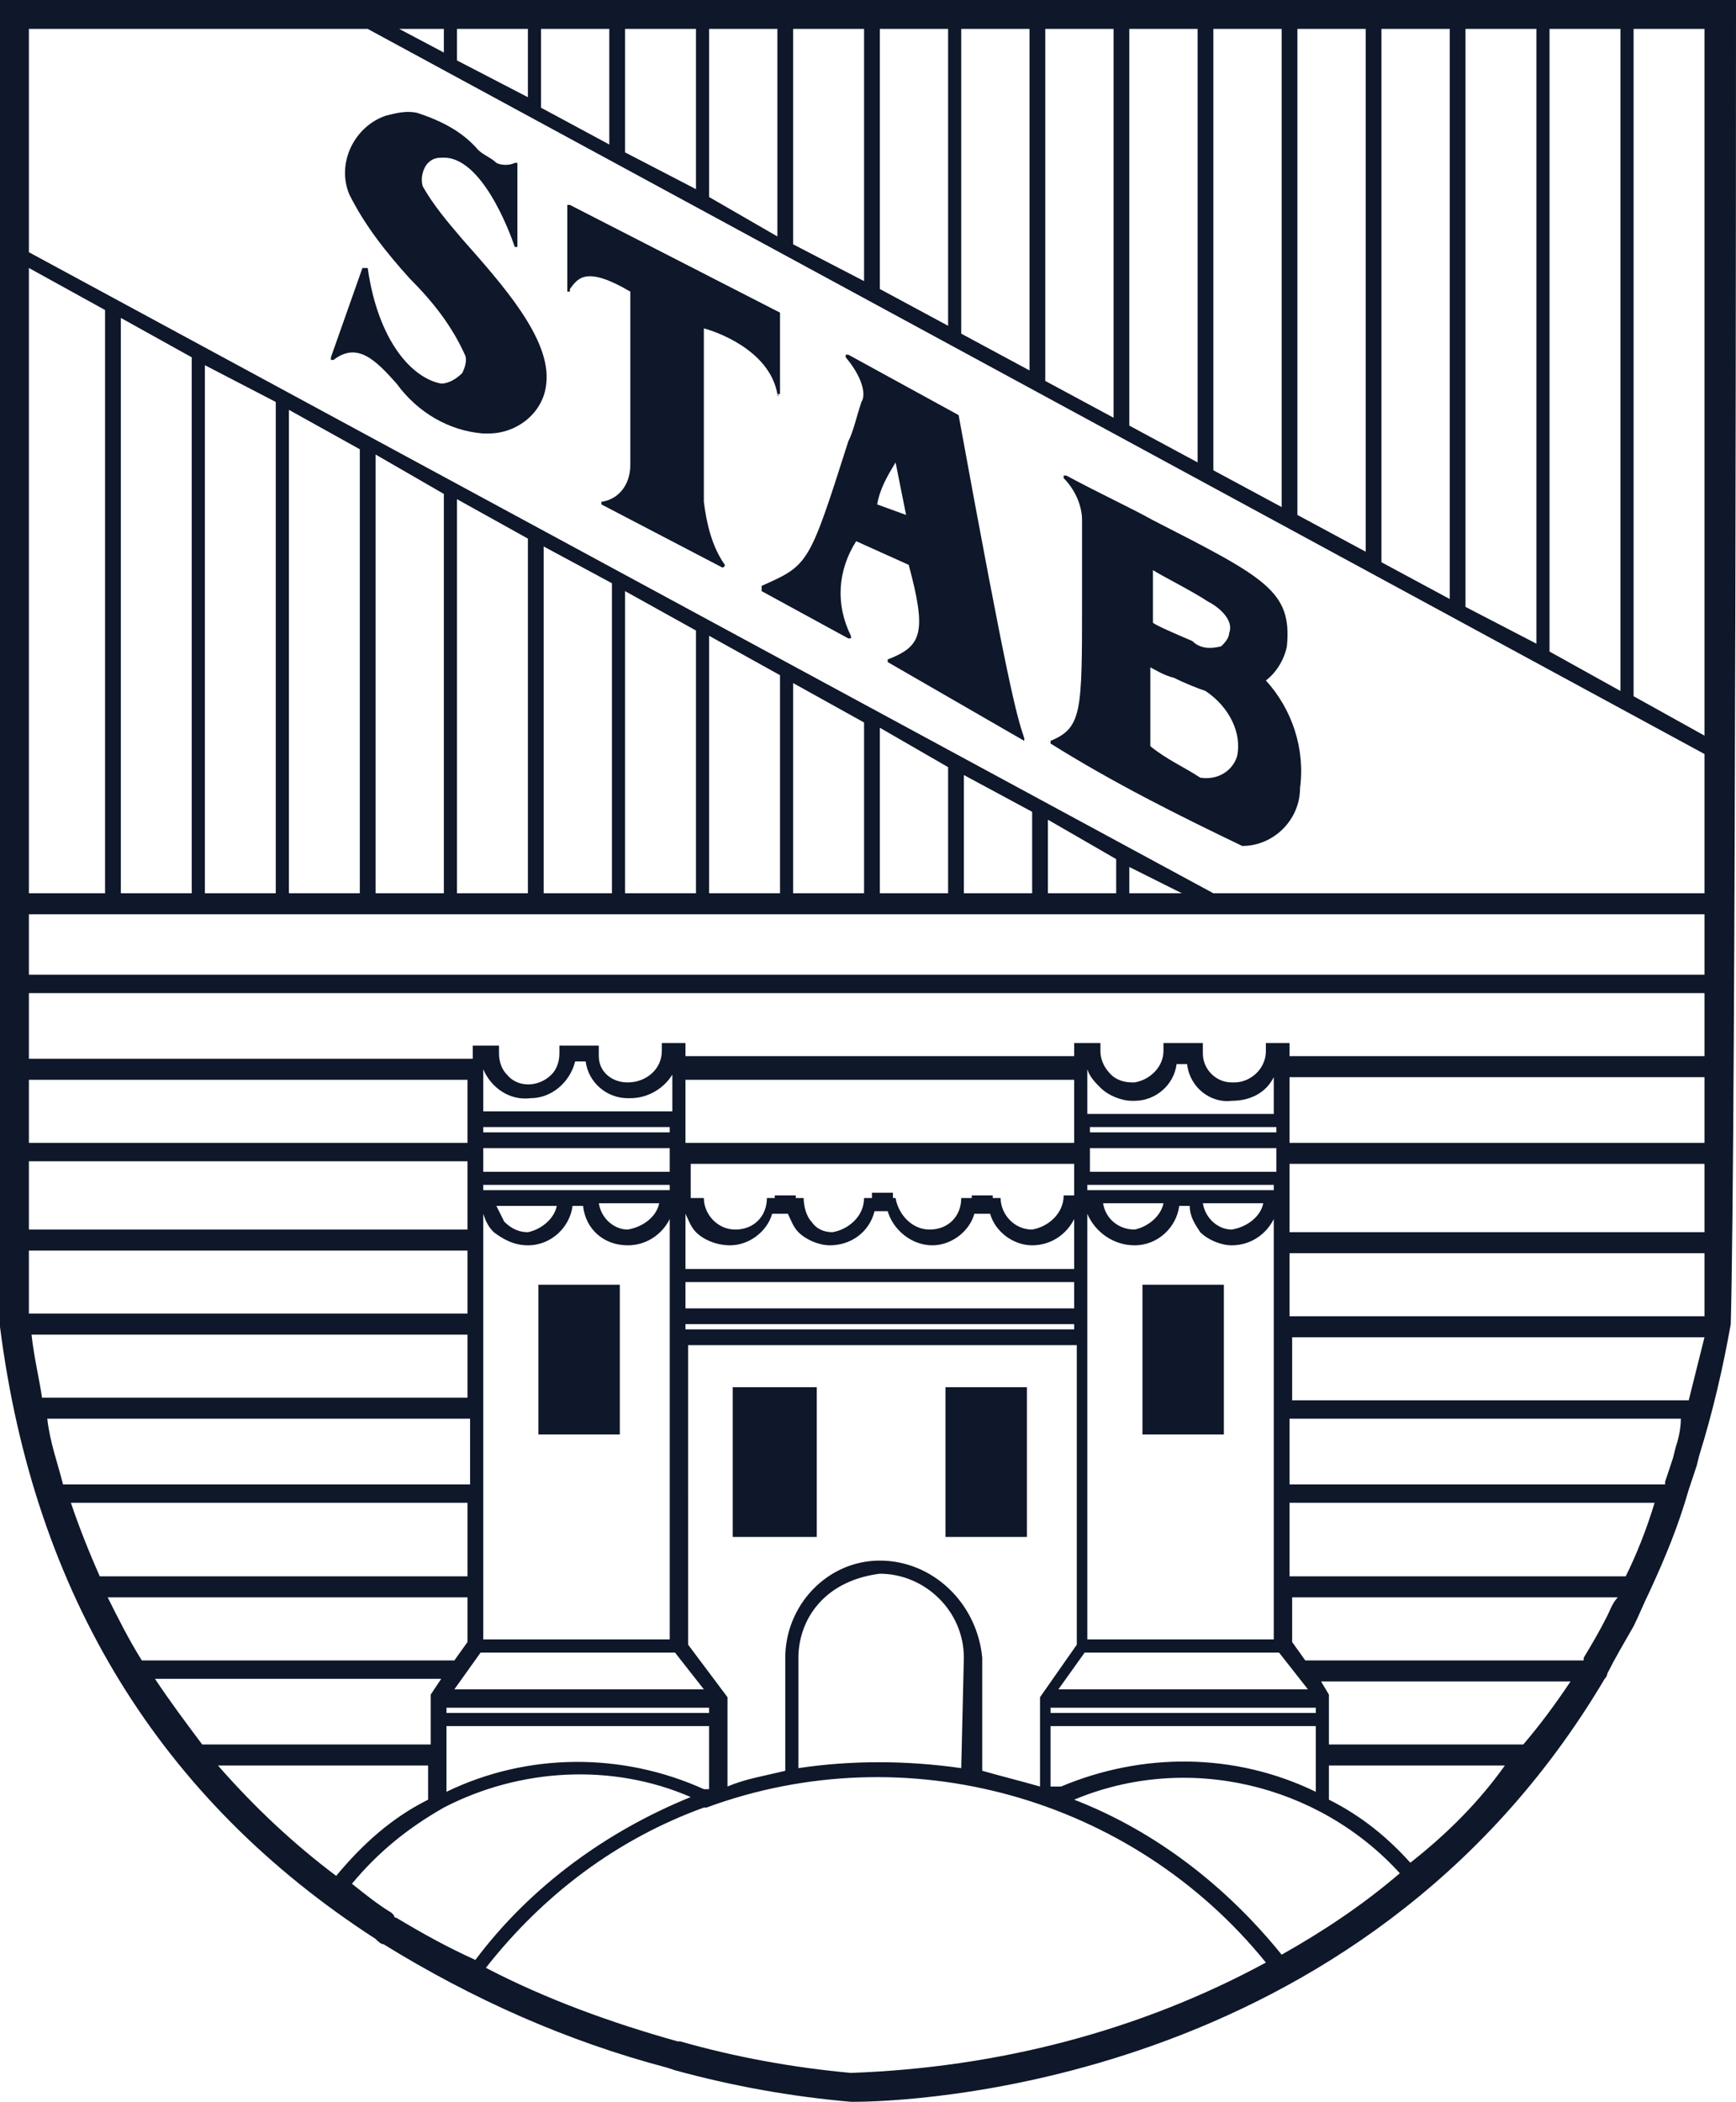
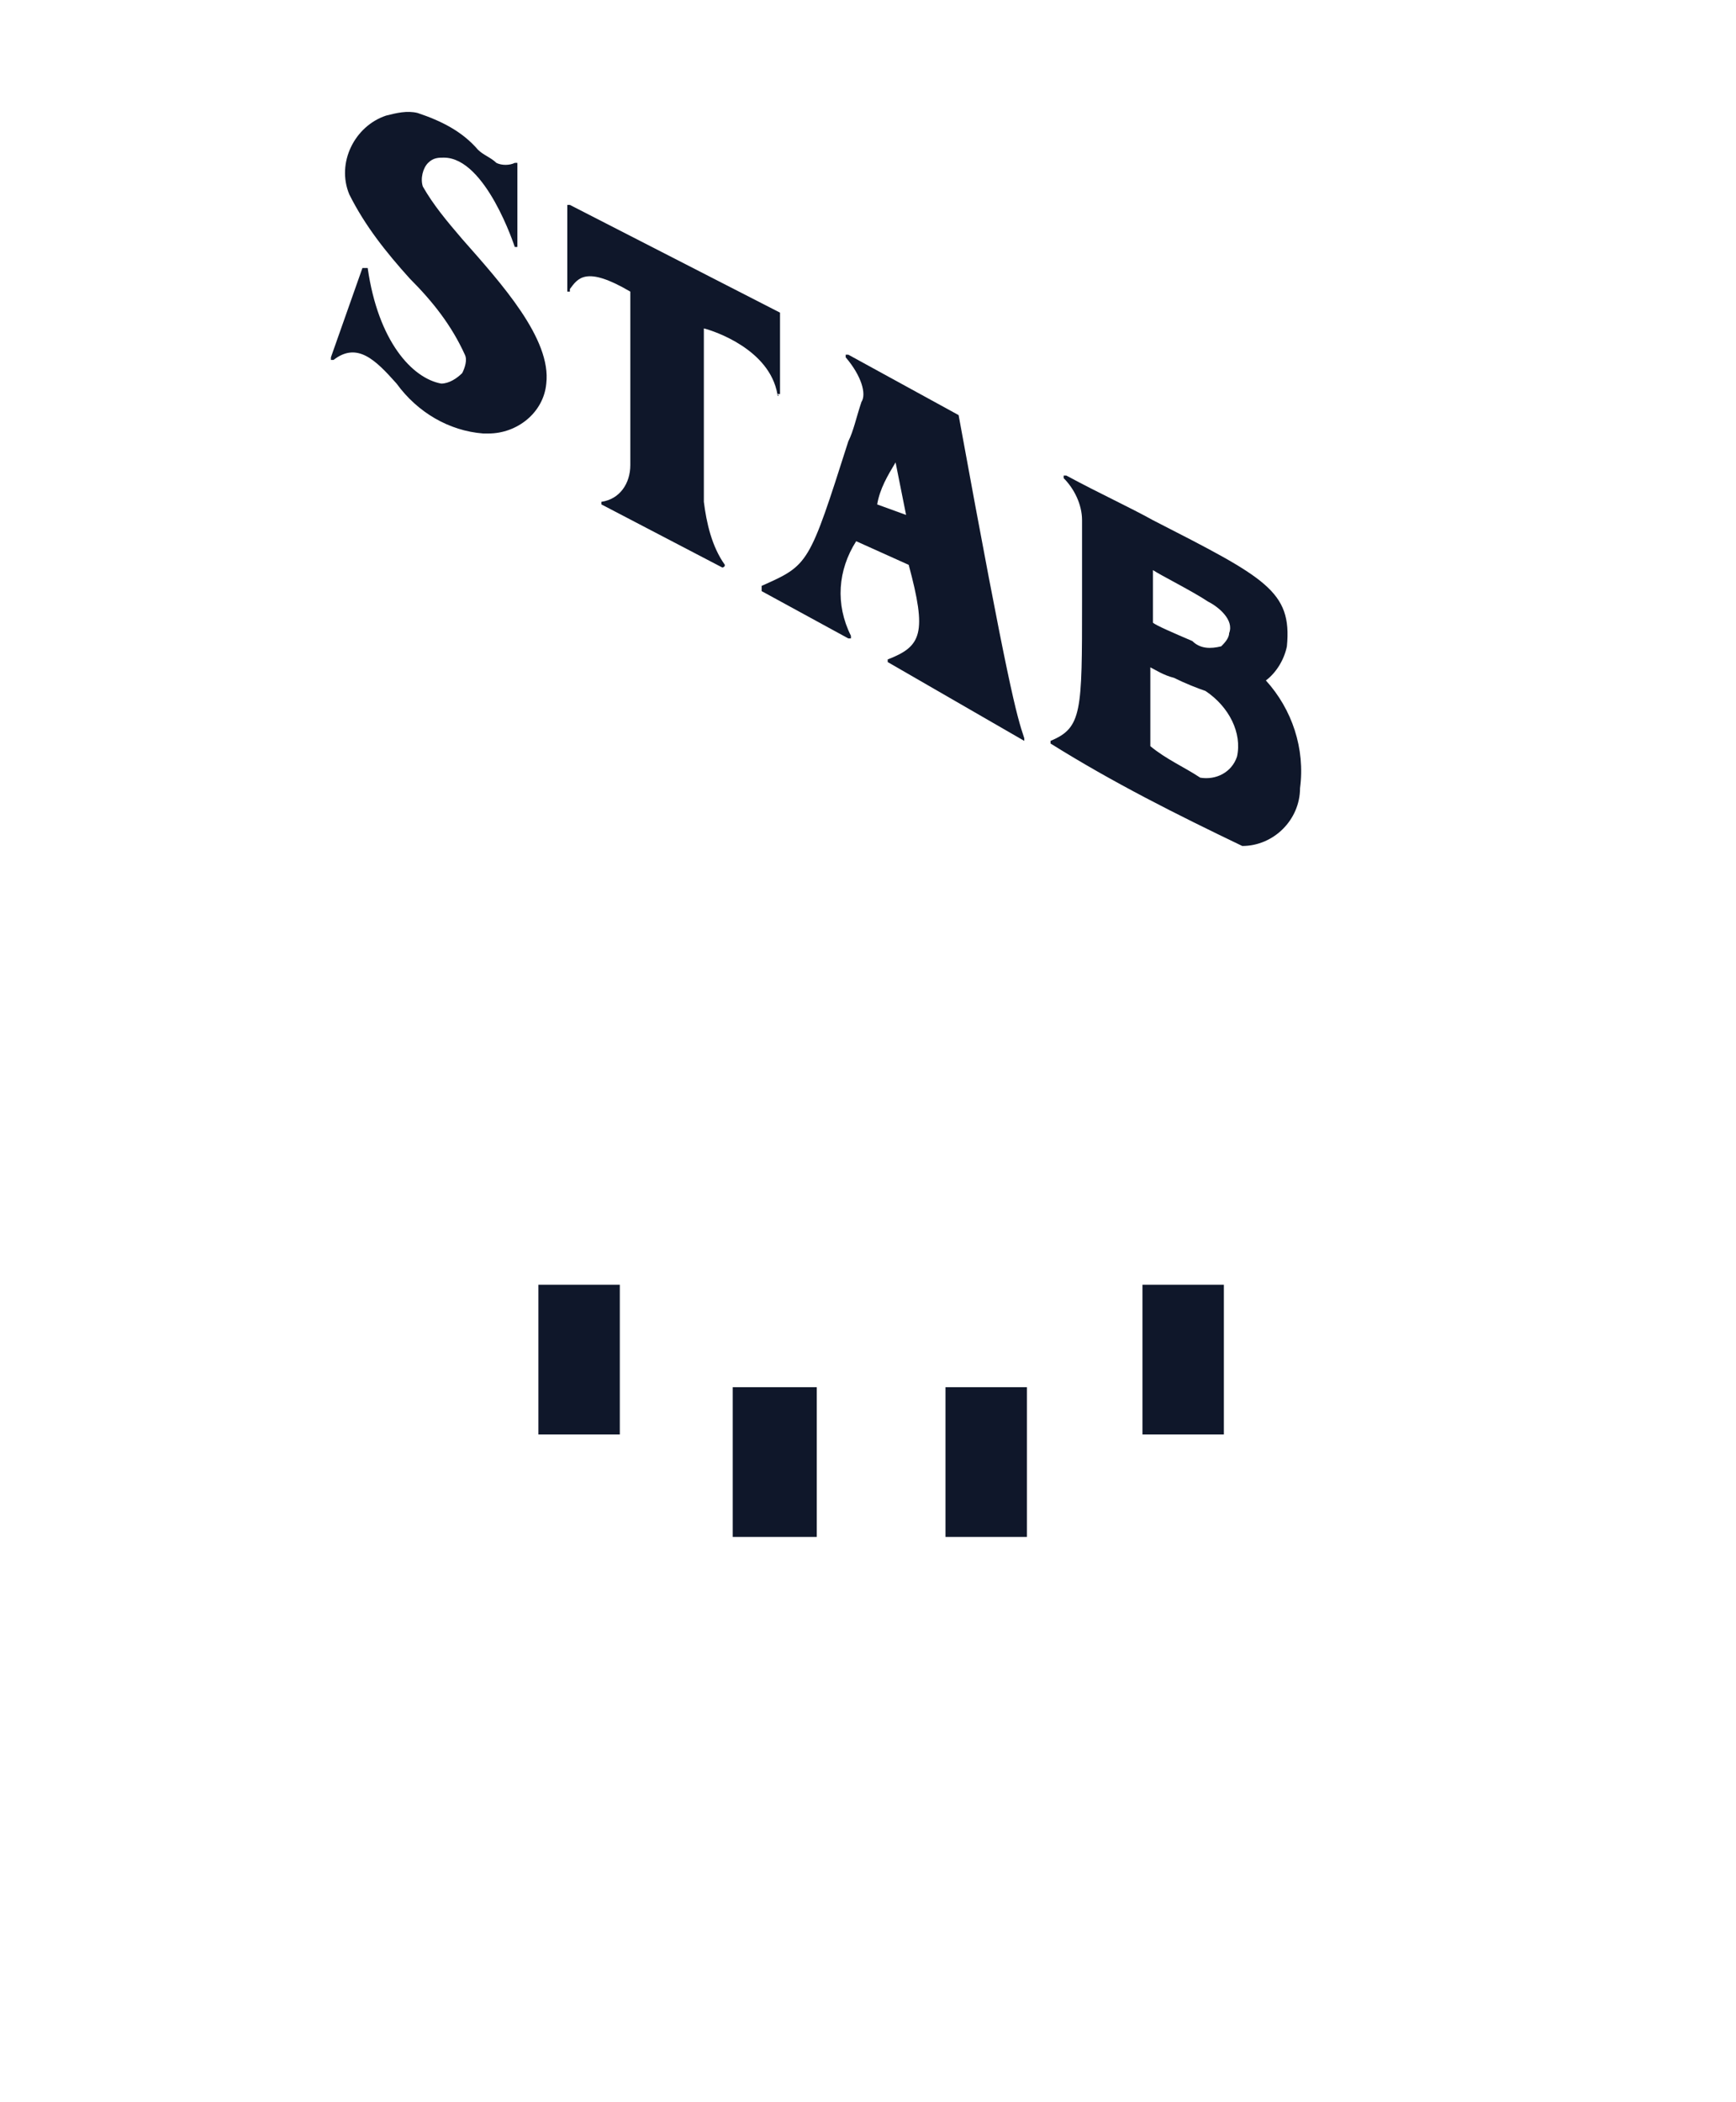
<svg xmlns="http://www.w3.org/2000/svg" version="1.1" id="Stemma" x="0px" y="0px" viewBox="0 0 66.1 80" style="enable-background:new 0 0 66.1 80;" xml:space="preserve">
  <style type="text/css">
	.st0{fill:#0F172A;}
</style>
  <g>
    <rect x="43.5" y="48.9" class="st0" width="3.1" height="5.7" />
    <rect x="20.5" y="48.9" class="st0" width="3.1" height="5.7" />
    <rect x="27.9" y="52.8" class="st0" width="3.2" height="5.7" />
    <rect x="36" y="52.8" class="st0" width="3.1" height="5.7" />
-     <path class="st0" d="M16.1,7.1c-0.1-0.3,0-0.7,0.2-0.9C16.5,6,16.7,6,16.9,6h0c1.6,0,2.7,3.4,2.7,3.4c0,0,0,0,0.1,0c0,0,0,0,0-0.1   v-3c0,0,0,0,0-0.1c0,0,0,0-0.1,0c-0.2,0.1-0.5,0.1-0.7,0c-0.2-0.2-0.5-0.3-0.7-0.5c-0.6-0.7-1.4-1.1-2.3-1.4   c-0.4-0.1-0.8,0-1.2,0.1c-1.2,0.4-1.9,1.8-1.4,3c0.6,1.2,1.4,2.2,2.3,3.2c0.9,0.9,1.6,1.8,2.1,2.9c0.1,0.2,0,0.5-0.1,0.7   c-0.2,0.2-0.5,0.4-0.8,0.4h0c-1.1-0.2-2.4-1.6-2.8-4.4c0,0,0,0-0.1,0c0,0,0,0-0.1,0l-1.2,3.4c0,0,0,0.1,0,0.1c0,0,0,0,0.1,0   c0.9-0.7,1.6,0,2.4,0.9c0.8,1.1,2,1.8,3.3,1.9c0.1,0,0.1,0,0.2,0h0c1.1,0,2.1-0.8,2.2-1.9c0.2-1.7-1.7-3.8-3.2-5.5   C17,8.4,16.5,7.8,16.1,7.1z" />
+     <path class="st0" d="M16.1,7.1c-0.1-0.3,0-0.7,0.2-0.9C16.5,6,16.7,6,16.9,6c1.6,0,2.7,3.4,2.7,3.4c0,0,0,0,0.1,0c0,0,0,0,0-0.1   v-3c0,0,0,0,0-0.1c0,0,0,0-0.1,0c-0.2,0.1-0.5,0.1-0.7,0c-0.2-0.2-0.5-0.3-0.7-0.5c-0.6-0.7-1.4-1.1-2.3-1.4   c-0.4-0.1-0.8,0-1.2,0.1c-1.2,0.4-1.9,1.8-1.4,3c0.6,1.2,1.4,2.2,2.3,3.2c0.9,0.9,1.6,1.8,2.1,2.9c0.1,0.2,0,0.5-0.1,0.7   c-0.2,0.2-0.5,0.4-0.8,0.4h0c-1.1-0.2-2.4-1.6-2.8-4.4c0,0,0,0-0.1,0c0,0,0,0-0.1,0l-1.2,3.4c0,0,0,0.1,0,0.1c0,0,0,0,0.1,0   c0.9-0.7,1.6,0,2.4,0.9c0.8,1.1,2,1.8,3.3,1.9c0.1,0,0.1,0,0.2,0h0c1.1,0,2.1-0.8,2.2-1.9c0.2-1.7-1.7-3.8-3.2-5.5   C17,8.4,16.5,7.8,16.1,7.1z" />
    <path class="st0" d="M29.6,15C29.6,15.1,29.7,15.1,29.6,15c0.1,0,0.1,0,0.1,0V12c0,0,0,0,0-0.1l-8-4.1c0,0,0,0-0.1,0c0,0,0,0,0,0   l0,3.2c0,0,0,0,0,0.1l0,0c0,0,0,0,0.1,0l0-0.1c0.3-0.4,0.6-0.9,2.3,0.1v6.6c0,0.7-0.4,1.3-1.1,1.4c0,0,0,0,0,0c0,0,0,0,0,0.1   l4.6,2.4l0,0c0,0,0.1,0,0.1-0.1c0,0,0,0,0,0c-0.5-0.7-0.7-1.6-0.8-2.4v-6.6C27.2,12.6,29.3,13.3,29.6,15z" />
    <path class="st0" d="M36.5,15.8l-4.2-2.3c0,0-0.1,0-0.1,0c0,0,0,0.1,0,0.1c0.6,0.7,0.8,1.4,0.6,1.7c-0.2,0.6-0.3,1.1-0.5,1.5l0,0   c-1.5,4.7-1.5,4.7-3.3,5.5c0,0,0,0,0,0.1c0,0,0,0,0,0.1l3.3,1.8c0,0,0,0,0.1,0c0,0,0,0,0-0.1c-0.6-1.2-0.5-2.5,0.2-3.6l2,0.9   c0.7,2.6,0.5,3.1-0.8,3.6c0,0,0,0,0,0c0,0,0,0,0,0.1l5.2,3c0,0,0,0,0,0c0,0,0,0,0,0c0,0,0-0.1,0-0.1C38.7,27.2,38.4,26.2,36.5,15.8   C36.5,15.8,36.5,15.8,36.5,15.8z M33.4,19.2c0.1-0.6,0.4-1.1,0.7-1.6l0.4,2L33.4,19.2z" />
    <path class="st0" d="M47.3,32.2L47.3,32.2L47.3,32.2c1.2,0,2.2-1,2.2-2.2c0.2-1.5-0.3-3-1.3-4.1c0.4-0.3,0.7-0.8,0.8-1.3v0   c0.2-2.1-0.8-2.6-5.1-4.8c-0.9-0.5-2-1-3.3-1.7c0,0-0.1,0-0.1,0c0,0,0,0.1,0,0.1c0.4,0.4,0.7,1,0.7,1.6c0,1.2,0,2.2,0,3.1   c0,4.2,0,4.8-1.2,5.3c0,0,0,0,0,0.1c0,0,0,0,0,0C42.4,29.8,44.8,31,47.3,32.2L47.3,32.2z M46,22.9c0.4,0.2,1,0.7,0.8,1.2l0,0   c0,0.2-0.2,0.4-0.3,0.5c-0.4,0.1-0.8,0.1-1.1-0.2c-0.7-0.3-1.4-0.6-1.5-0.7l0-2C44.2,21.9,45.4,22.5,46,22.9z M47.1,28.8   c-0.2,0.6-0.8,0.9-1.4,0.8c-0.6-0.4-1.3-0.7-1.9-1.2l0-3c0.2,0.1,0.5,0.3,0.9,0.4v0c0.4,0.2,0.9,0.4,1.2,0.5   C46.8,26.9,47.3,27.9,47.1,28.8z" />
-     <path class="st0" d="M66.1,0.6L66.1,0.6l0-0.6H0v50.5c1.3,10.2,6.1,18,14.3,23.3c0.1,0.1,0.2,0.2,0.3,0.2c3.4,2.1,7,3.7,10.8,4.7   l0.3,0.1c2.2,0.6,4.4,1,6.7,1.2c0,0,0.1,0,0.1,0c1.7,0,19.3-0.4,28.6-16.1c0.1-0.1,0.1-0.2,0.1-0.2c0.3-0.6,0.6-1.1,1-1.8   c0.2-0.4,0.4-0.9,0.6-1.3c0.6-1.3,1.1-2.5,1.5-3.9c0.1-0.3,0.2-0.6,0.3-0.9l0.1-0.4c0.5-1.6,0.9-3.3,1.2-5   C66.1,43.3,66.1,0.6,66.1,0.6z M62.2,1.1h2.7c0,2.8,0,15.1,0,26.9l-2.7-1.5V1.1z M59,1.1h2.7v25.2L59,24.8V1.1z M55.8,1.1h2.7   l0,23.4l-2.7-1.4V1.1z M52.6,1.1h2.6v21.7l-2.6-1.4V1.1z M49.4,1.1h2.6v19.9l-2.6-1.4V1.1z M46.2,1.1h2.6l0,18.2l-2.6-1.4V1.1z    M43,1.1h2.6l0,16.5L43,16.2V1.1z M39.8,1.1h2.6v14.8l-2.6-1.4V1.1z M36.6,1.1h2.6v13l-2.6-1.4V1.1z M33.5,1.1h2.6v11.3L33.5,11   V1.1z M30.2,1.1h2.7v9.6l-2.7-1.4V1.1z M27,1.1h2.6V9L27,7.5V1.1z M23.8,1.1h2.7l0,6.1l-2.7-1.4V1.1z M20.6,1.1h2.6l0,4.4l-2.6-1.4   V1.1z M17.4,1.1h2.7v2.6l-2.7-1.4V1.1z M16.9,1.1V2l-1.7-0.9H16.9z M1.1,1.1H14l50.9,27.6c0,1.8,0,3.6,0,5.3H46.2L1.1,9.6V1.1z    M45,34h-2V33L45,34z M42.5,32.7V34h-2.6v-2.8L42.5,32.7z M39.3,30.9V34h-2.6v-4.5L39.3,30.9z M36.1,29.2V34h-2.6v-6.3L36.1,29.2z    M32.9,34h-2.7v-8l2.7,1.5L32.9,34z M29.7,25.7V34H27v-9.8L29.7,25.7z M26.5,24V34h-2.7V22.5L26.5,24z M23.3,22.2V34h-2.6V20.8   L23.3,22.2z M20.1,20.5V34h-2.7v-15L20.1,20.5z M16.9,18.8V34h-2.6V17.3L16.9,18.8z M13.7,34H11V15.6l2.7,1.5L13.7,34z M10.5,15.3   V34H7.8V13.9L10.5,15.3z M7.3,13.6V34H4.6V12.1L7.3,13.6z M1.1,10.2l2.9,1.6V34H1.1V10.2z M1.1,34.8h63.8v2.3l-63.8,0V34.8z    M1.1,37.8h63.8v2.4H49.1v-0.5h-0.9l0,0.3c0,0.7-0.6,1.2-1.2,1.2h-0.1c-0.6,0-1.1-0.5-1.1-1.1c0,0,0-0.1,0-0.1l0-0.3h-1.5l0,0.3   c0,0.6-0.5,1.1-1.1,1.2h-0.1c-0.3,0-0.6-0.1-0.8-0.3c-0.2-0.2-0.4-0.5-0.4-0.9v-0.3h-1v0.5H26.1v-0.5h-0.9l0,0.3   c0,0.7-0.6,1.2-1.3,1.2c-0.6,0-1.1-0.4-1.1-1c0,0,0-0.1,0-0.1l0-0.3h-1.5l0,0.3c0,0.3-0.1,0.6-0.3,0.8c-0.5,0.5-1.3,0.5-1.7,0   c-0.2-0.2-0.3-0.5-0.3-0.8v-0.3h-1v0.5H1.1V37.8z M33.5,59.4C33.4,59.4,33.4,59.4,33.5,59.4L33.5,59.4c-2,0-3.6,1.7-3.6,3.7v4.3   c-0.8,0.2-1.5,0.3-2.2,0.6v-3.4l-1.5-2V51.2h14.8v11.4l-1.4,2v3.4c-0.7-0.2-1.5-0.4-2.2-0.6v-4.3C37.2,61,35.5,59.4,33.5,59.4z    M36.6,67.3c-2.1-0.3-4.2-0.3-6.2,0v-4.2c0-0.8,0.3-1.6,0.9-2.2c0.6-0.6,1.4-0.9,2.2-1c1.7,0,3.2,1.4,3.2,3.2L36.6,67.3z    M26.8,68.1L26.8,68.1c-3.1-1.4-6.7-1.4-9.8,0.1v-2.5H27v2.4c0,0-0.1,0-0.1,0l0,0C26.9,68.1,26.8,68.1,26.8,68.1z M26.9,68.5   L26.9,68.5L26.9,68.5L26.9,68.5z M16.4,64.5v1.9H7.7c-0.6-0.8-1.2-1.6-1.8-2.5h10.9L16.4,64.5z M20.1,47.4L20.1,47.4   c0.9,0,1.6-0.7,1.7-1.5h0.4c0.1,0.9,0.8,1.5,1.7,1.5c0.7,0,1.3-0.4,1.6-1v16h-7.1V46.2c0.1,0.3,0.2,0.5,0.4,0.7   C19.2,47.2,19.6,47.4,20.1,47.4z M18.9,45.9l2.3,0c-0.1,0.5-0.6,0.9-1.1,1h0c-0.3,0-0.6-0.1-0.9-0.4C19.1,46.3,19,46.1,18.9,45.9z    M22.8,45.8h2.3c-0.1,0.5-0.6,0.9-1.2,1C23.4,46.8,22.9,46.4,22.8,45.8z M18.4,45.3v-0.2h7.1v0.2H18.4z M18.4,44.6v-0.9h7.1v0.9   H18.4z M18.4,43.1v-0.2h7.1v0.2H18.4z M25.5,42.3h-7.1v-1.6c0.3,0.7,1,1.2,1.8,1.1c0.8,0,1.5-0.6,1.7-1.4h0.4   c0.1,0.8,0.8,1.4,1.6,1.4h0.1c0.7,0,1.3-0.4,1.6-0.9V42.3z M25.7,62.9l1.1,1.4h-9.5l1-1.4H25.7z M17,65.2v-0.2H27v0.2H17z    M40.9,44.2v1.3l-0.4,0c0,0.7-0.6,1.2-1.2,1.3c-0.7,0-1.2-0.6-1.2-1.2c0,0,0,0,0,0l-0.3,0v-0.1H37v0.1l-0.4,0   c0,0.7-0.5,1.2-1.2,1.2c-0.7,0-1.2-0.6-1.3-1.2H34v-0.2h-0.8v0.2l-0.3,0c0,0.7-0.6,1.2-1.2,1.3c-0.3,0-0.6-0.1-0.8-0.4   c-0.2-0.2-0.3-0.6-0.3-0.9l-0.3,0v-0.1h-0.8v0.1l-0.3,0c0,0.7-0.5,1.2-1.2,1.2c-0.7,0-1.2-0.6-1.2-1.2c0,0,0,0,0,0h-0.5v-1.3H40.9z    M26.1,43.5v-2.4l0,0h14.8v2.4H26.1z M26.5,46.9L26.5,46.9c0.3,0.3,0.8,0.5,1.3,0.5h0c0.7,0,1.4-0.5,1.6-1.2H30   c0.1,0.2,0.2,0.5,0.4,0.7c0.3,0.3,0.8,0.5,1.2,0.5c0.8,0,1.5-0.5,1.7-1.3h0.5c0.2,0.7,0.9,1.3,1.7,1.3c0.7,0,1.4-0.5,1.6-1.2h0.6   c0.2,0.7,0.9,1.2,1.6,1.2c0.7,0,1.3-0.4,1.6-1v1.9H26.1v-2.1C26.2,46.4,26.3,46.7,26.5,46.9z M40.9,48.8l0,1H26.1v-1H40.9z    M26.1,50.4h14.8v0.2H26.1L26.1,50.4z M40,65.7h10.1v2.5c-3.1-1.5-6.6-1.5-9.7-0.2v0L40,68V65.7z M40,65.2v-0.2h10.1v0.2H40z    M40.3,64.3l1-1.4h7.4l1.1,1.4H40.3z M43.2,47.4c0.9,0,1.6-0.7,1.7-1.5h0.4c0,0.4,0.2,0.7,0.4,1c0.3,0.3,0.8,0.5,1.2,0.5   c0.7,0,1.3-0.4,1.6-1v16l-7.1,0V46.2C41.7,46.9,42.4,47.4,43.2,47.4z M42,45.8h2.3c-0.1,0.5-0.6,0.9-1.1,1   C42.6,46.8,42.1,46.4,42,45.8z M45.8,45.8h2.3c-0.1,0.5-0.6,0.9-1.2,1C46.4,46.8,45.9,46.4,45.8,45.8z M41.4,45.3l0-0.2h7.1v0.2   H41.4z M48.6,42.9l0,0.2h-7.1v-0.2H48.6z M41.4,42.3v-1.6c0.1,0.3,0.3,0.5,0.5,0.7c0.3,0.3,0.8,0.5,1.2,0.5h0.1   c0.8,0,1.5-0.6,1.6-1.4h0.4c0.1,0.9,0.9,1.5,1.7,1.4c0.7,0,1.3-0.3,1.6-0.9l0,1.4H41.4z M48.6,43.7l0,0.9h-7.1v-0.9H48.6z    M1.1,41.1h16.7l0,1.2v1.2H1.1V41.1z M1.1,44.2h16.7v2.6H1.1L1.1,44.2z M1.1,47.6h16.7l0,2.4H1.1V47.6z M1.2,50.8h16.6v2.4H1.6   C1.5,52.5,1.3,51.7,1.2,50.8z M1.8,54h16.1v2.5H2.4C2.2,55.7,1.9,54.9,1.8,54z M17.8,57.2V60H3.8c-0.4-0.9-0.8-1.9-1.1-2.8H17.8z    M17.8,60.8v1.7l-0.5,0.7H5.4c-0.5-0.8-0.9-1.6-1.3-2.4H17.8z M8.3,67.2h8v1.3c-1.4,0.7-2.5,1.7-3.5,2.9   C11.2,70.2,9.7,68.8,8.3,67.2z M15.1,73C15.1,73,15,73,15,72.9l0,0l-0.1-0.1c-0.5-0.3-1-0.7-1.5-1.1c1-1.2,2.1-2.1,3.5-2.9   c2.9-1.5,6.4-1.7,9.4-0.4c-3.2,1.3-6.1,3.4-8.2,6.2C17,74.1,16.1,73.6,15.1,73z M32.4,78.9L32.4,78.9c-2.2-0.2-4.4-0.6-6.5-1.2h0   l-0.1,0c-2.5-0.7-5-1.6-7.3-2.8c2.2-2.8,5-4.9,8.3-6.1c0,0,0.1,0,0.1,0c7.6-2.8,16.2-0.4,21.3,5.9C43.4,77.3,38,78.7,32.4,78.9z    M40.9,68.5c4.3-1.8,9.3-0.6,12.4,2.8c-1.4,1.2-2.9,2.2-4.5,3.1C46.7,71.8,44,69.7,40.9,68.5z M53.7,70.9c-0.9-1-1.9-1.8-3.1-2.4   v-1.3h6.7C56.3,68.6,55.1,69.8,53.7,70.9z M58,66.4h-7.4v-1.9L50.3,64h9.5C59.2,64.9,58.6,65.7,58,66.4z M61.2,61.5L61.2,61.5   c-0.3,0.6-0.6,1.1-0.9,1.6l0,0.1H49.7l-0.5-0.7v-1.7h12.4C61.4,61,61.3,61.3,61.2,61.5z M61.9,60H49.1v-2.8H63   C62.7,58.2,62.3,59.2,61.9,60z M63.8,55.1l-0.1,0.4c-0.1,0.3-0.2,0.6-0.3,0.9c0,0,0,0,0,0.1H49.1V54h14.9   C64,54.4,63.9,54.8,63.8,55.1z M64.3,53.3L64.3,53.3l-15.1,0v-2.4h15.7C64.7,51.7,64.5,52.5,64.3,53.3z M64.9,50.1l-15.8,0v-2.4   h15.8C64.9,48.6,64.9,49.5,64.9,50.1z M64.9,46.9l-15.8,0v-2.6h15.8V46.9z M64.9,43.5l-15.8,0V41h15.8V43.5z" />
  </g>
</svg>